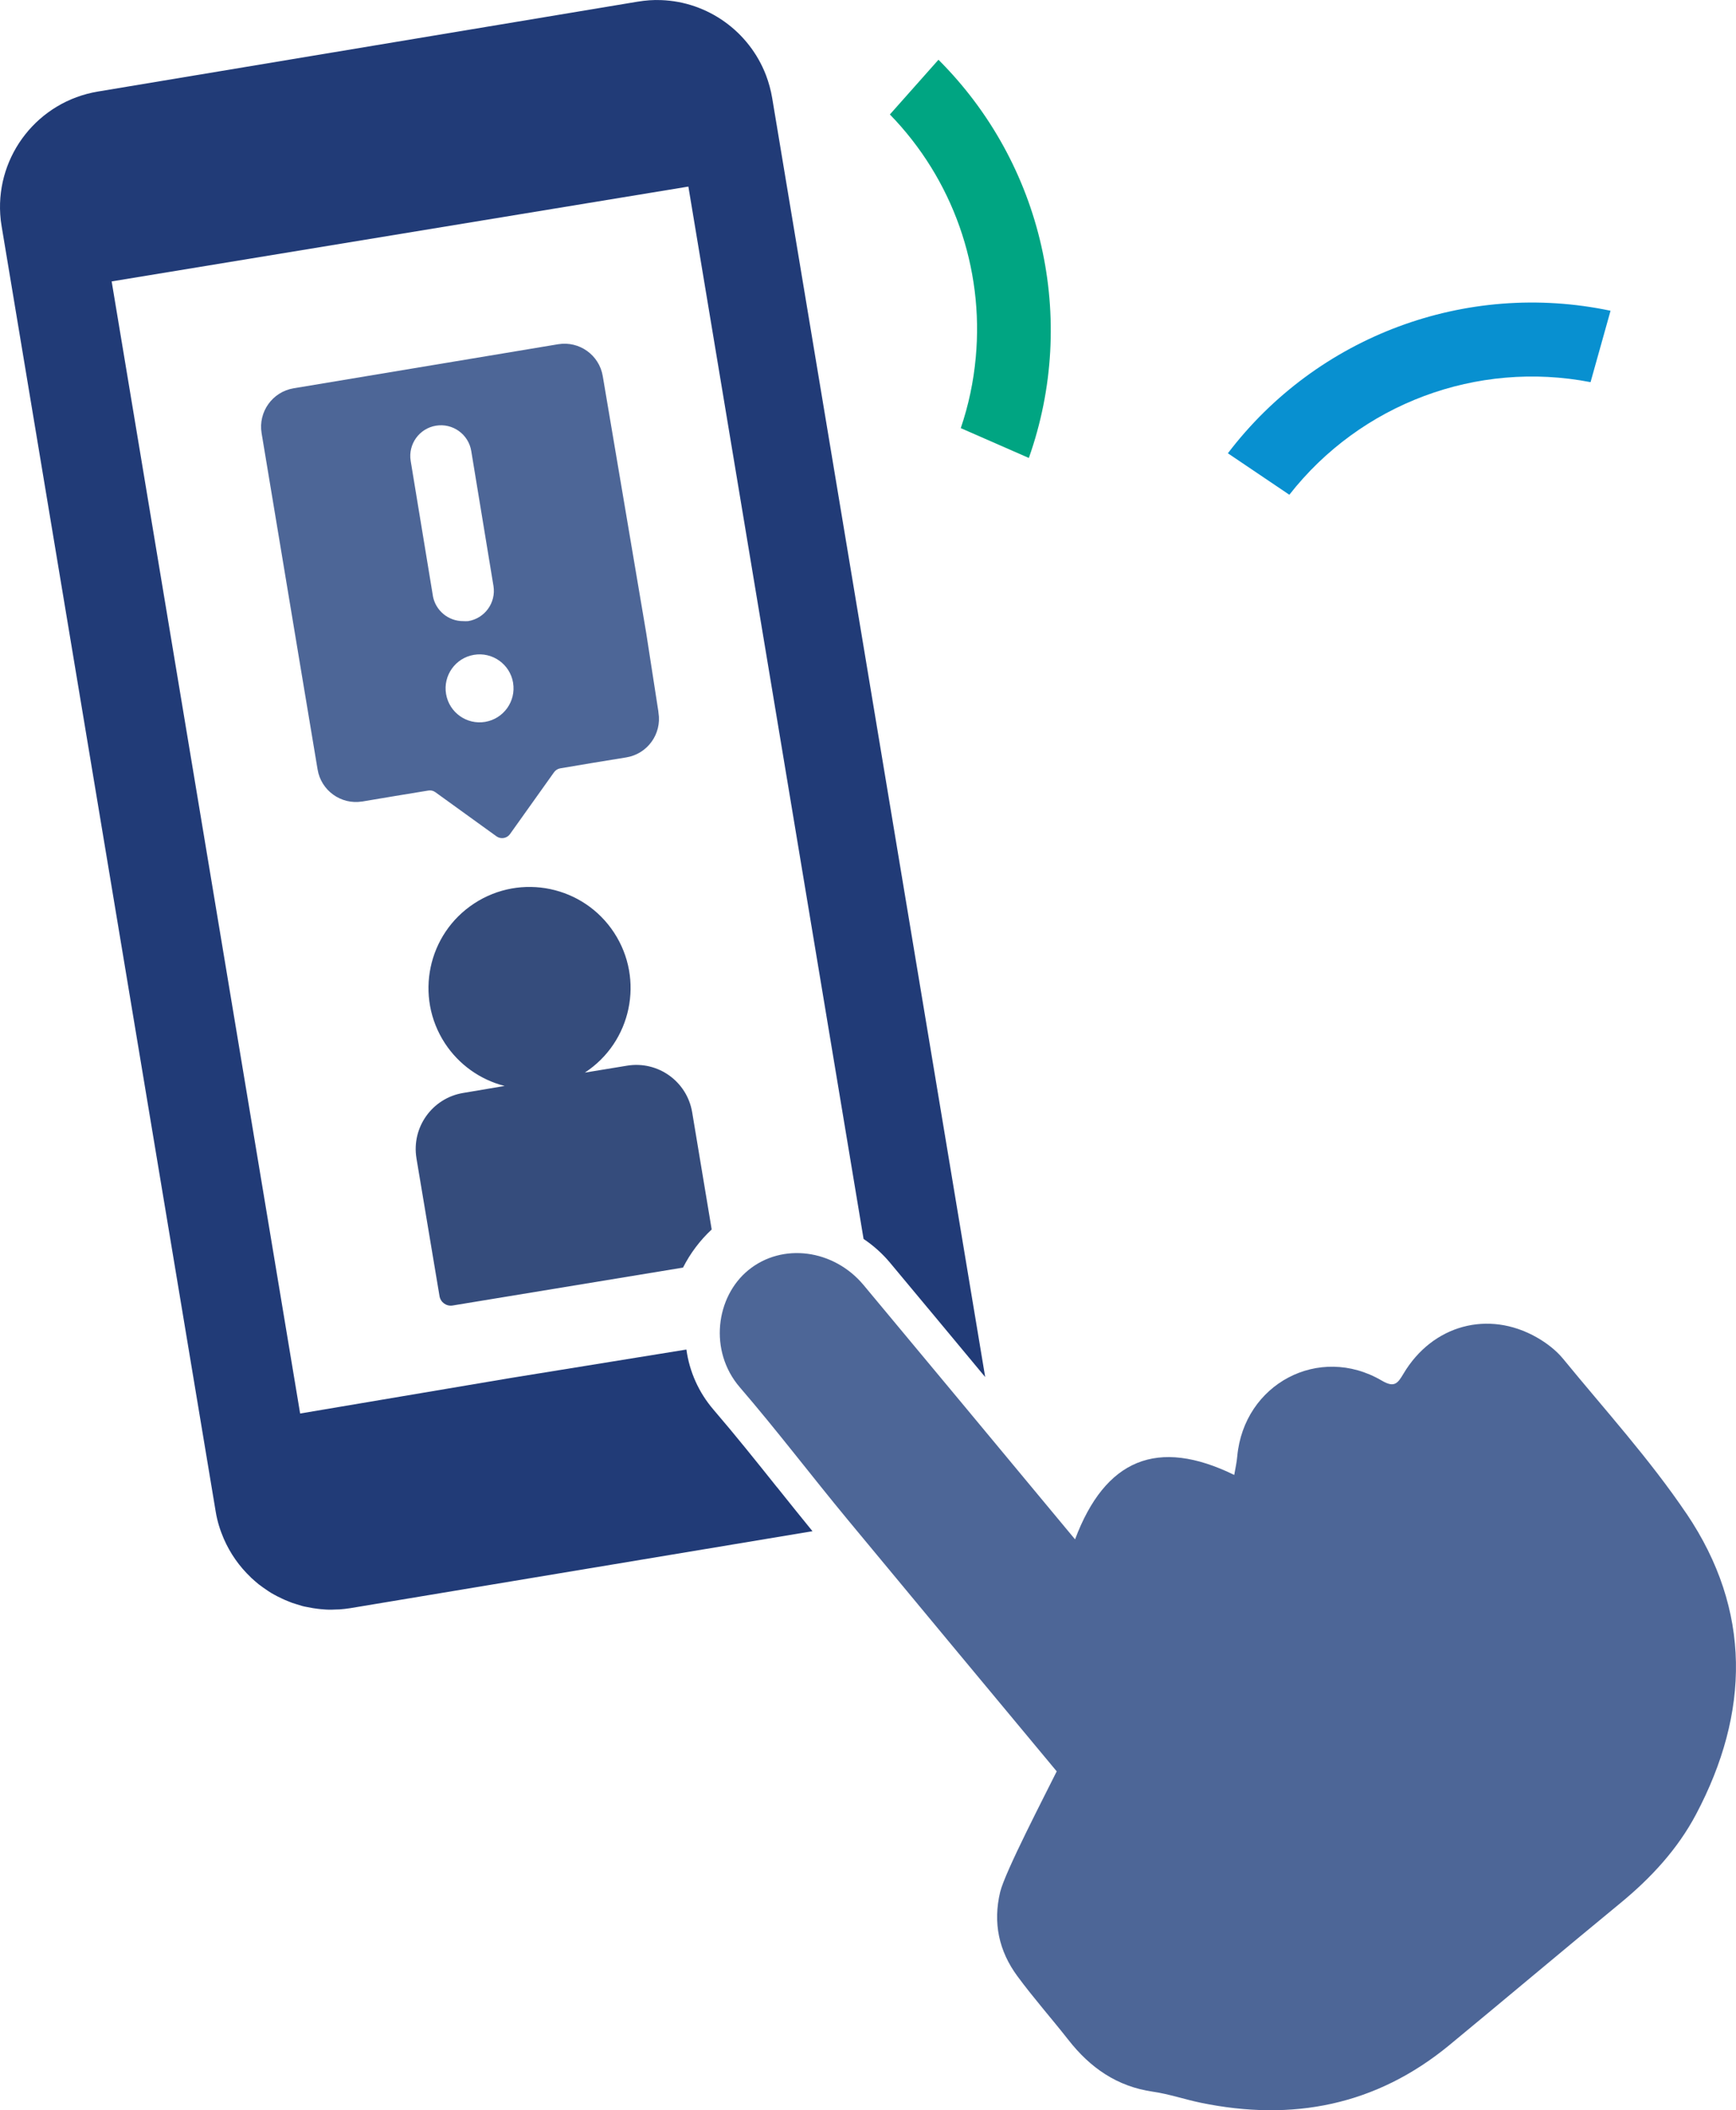
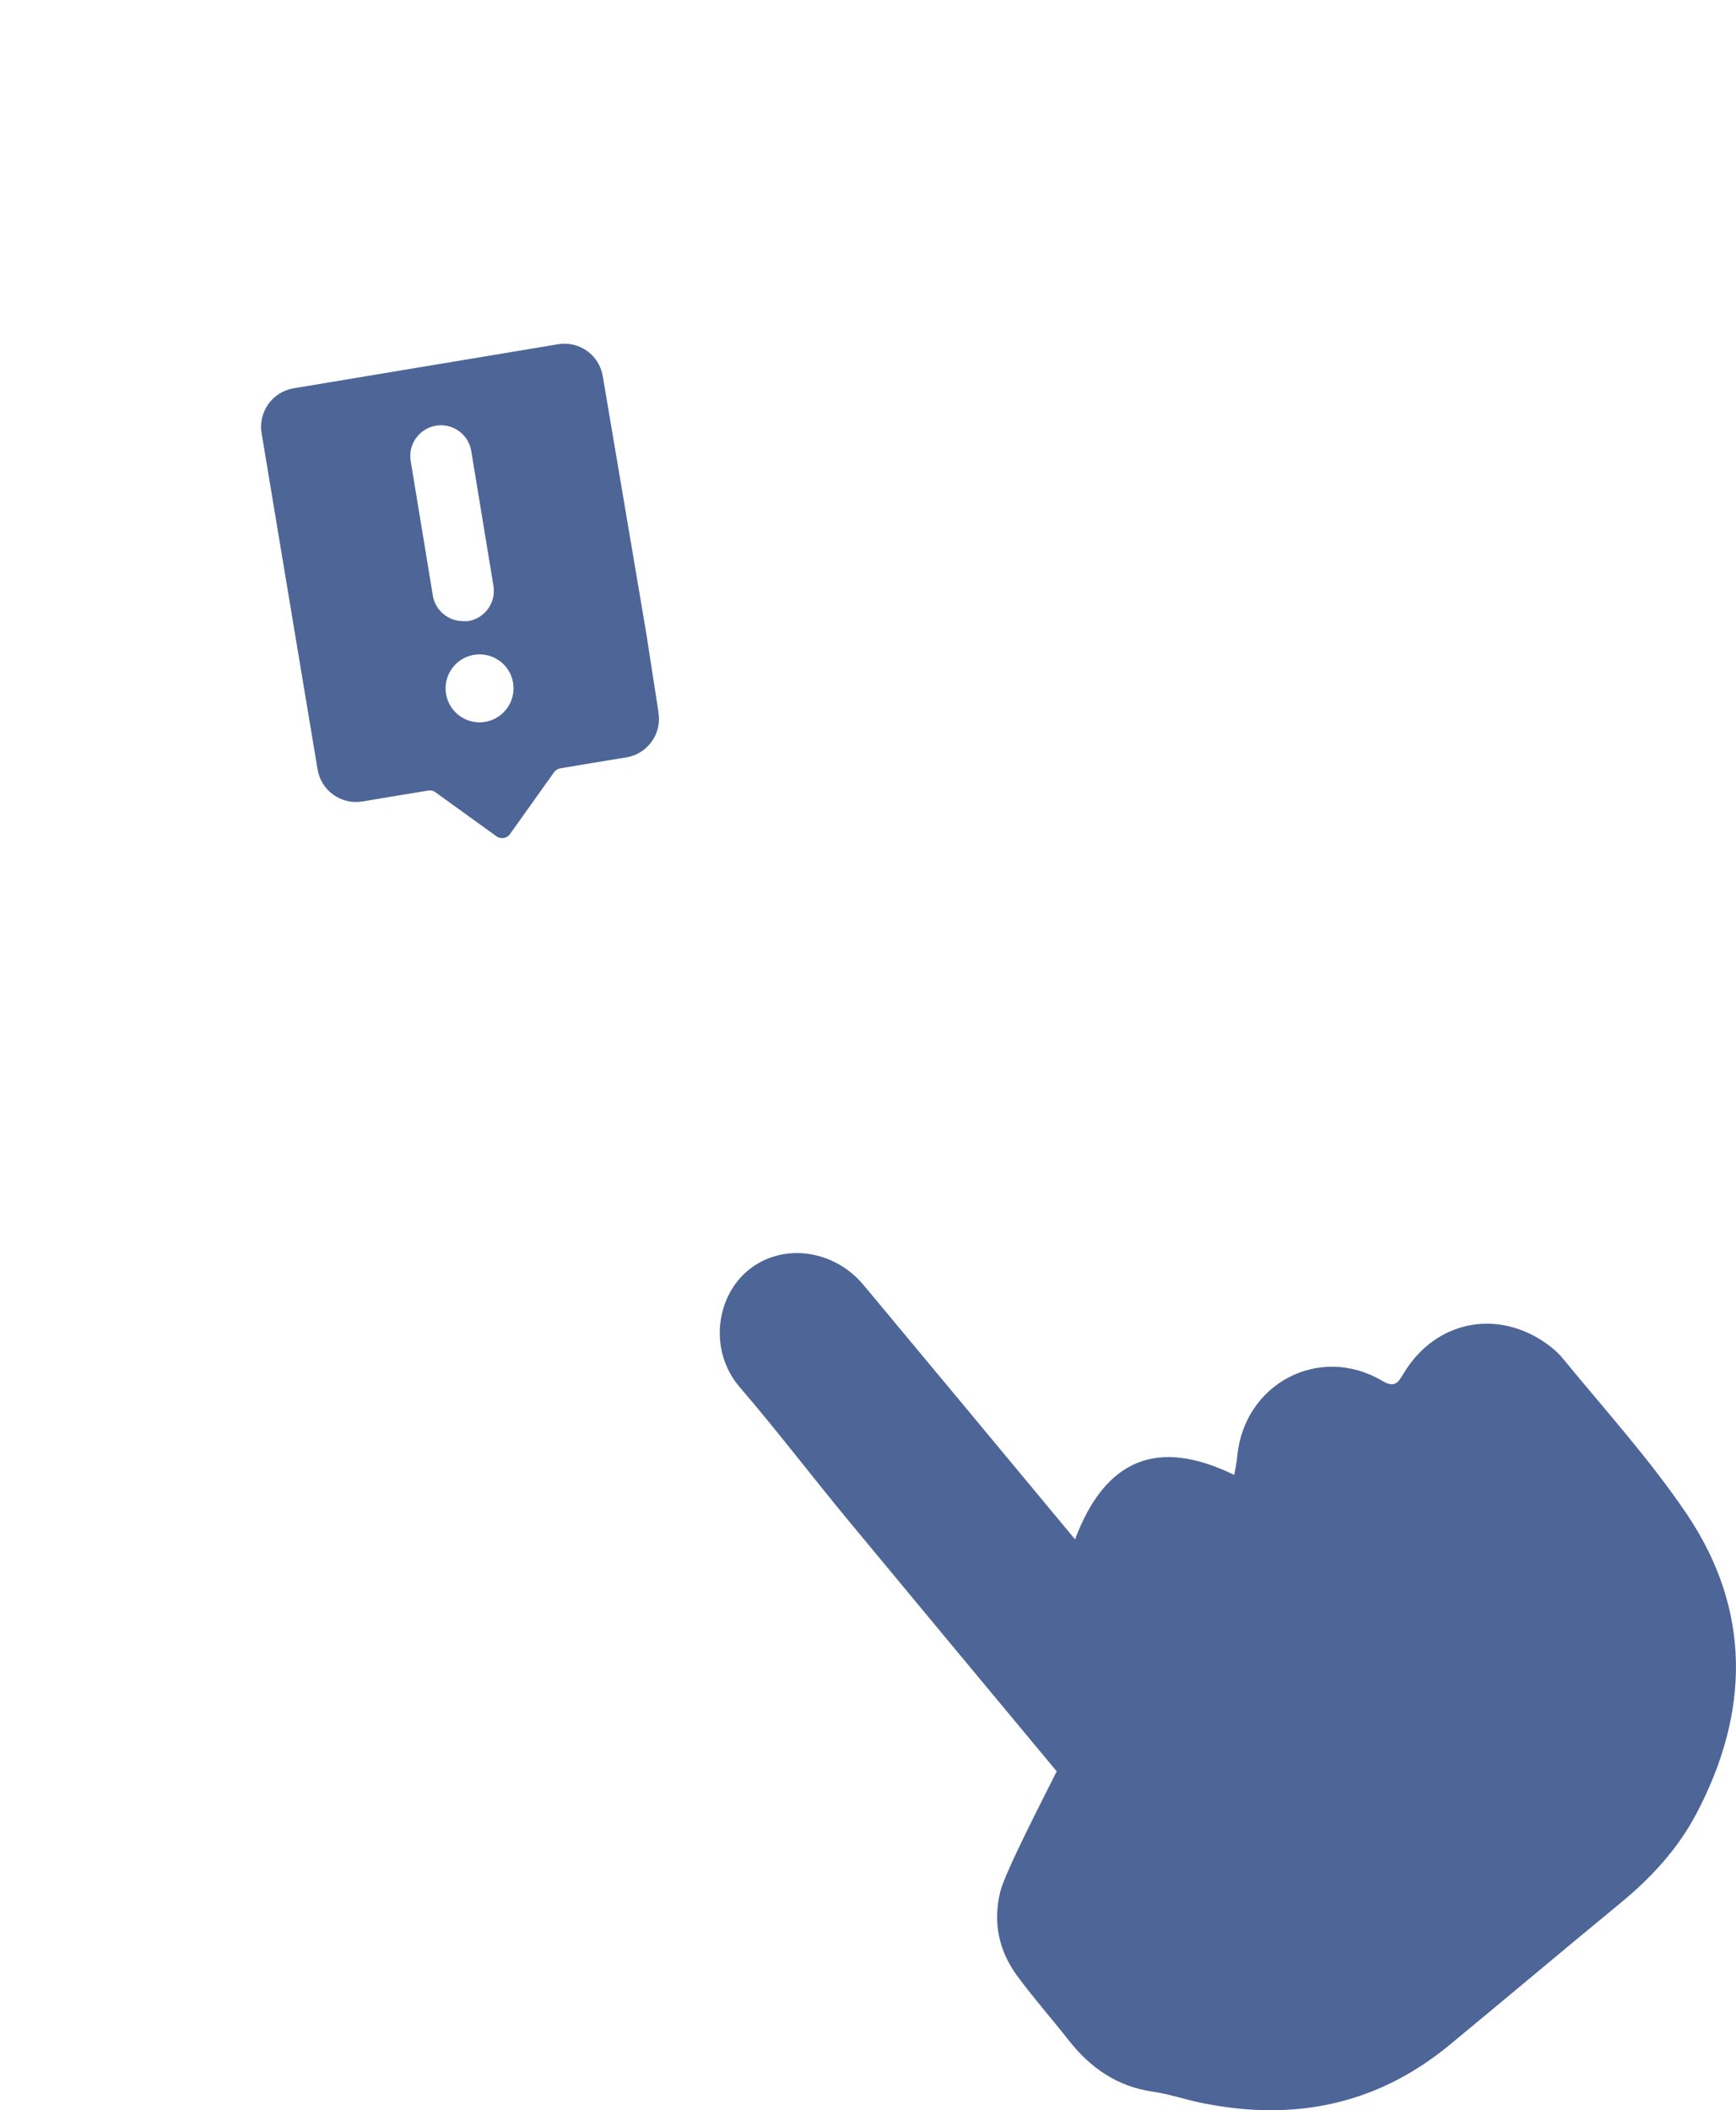
<svg xmlns="http://www.w3.org/2000/svg" id="Layer_2" viewBox="0 0 501.88 609.96">
  <defs>
    <style>.cls-1{fill:#00a582;}.cls-2{fill:#213b77;}.cls-3{fill:#0890d0;}.cls-4{fill:#4d6697;}.cls-5{fill:#354c7c;}</style>
  </defs>
  <g id="Layer_1-2">
    <path class="cls-4" d="m487.59,437.53c18.84,27.96,18.3,57.49,2.74,86.89-5.36,10.13-13.1,18.46-21.98,25.75-16.51,13.57-32.84,27.35-49.33,40.95-21.18,17.46-45.38,22.15-71.91,16.66-4.64-.96-9.15-2.52-13.81-3.19-10.36-1.49-18.11-6.91-24.41-14.95-4.86-6.2-10.1-12.11-14.76-18.44-5.35-7.25-7.12-15.42-4.97-24.37,1.4-5.77,13.05-28.17,16.34-34.83-20.17-24.26-40.35-48.49-60.46-72.78-10.49-12.68-20.45-25.8-31.18-38.26-9.02-10.5-6.92-26.17,2.52-33.86,9.79-7.96,24.61-6.04,33.28,4.33,18.97,22.73,37.87,45.52,56.79,68.28l4.35,5.23c8.7-23.14,23.77-29.49,46.02-18.62.29-1.73.71-3.53.87-5.35,1.92-20.99,23.65-32.54,41.78-21.92,3.63,2.13,4.59.86,6.3-2.03,8.37-14.04,24.48-18.43,38.49-10.47,2.83,1.61,5.62,3.73,7.67,6.24,12.08,14.76,25.01,28.98,35.64,44.73Z" />
-     <path class="cls-1" d="m257.27,33.09c18.16,18.65,27.23,44.32,24.82,70.24-.63,6.96-2.08,13.81-4.33,20.42l19.68,8.62c14.24-40.19,4.06-84.99-26.13-115.1l-14.04,15.81Z" />
-     <path class="cls-3" d="m372.75,143.01c20.61-26.34,54.25-38.91,87.08-32.55l5.78-20.64c-41.74-8.79-84.81,7.25-110.63,41.2l17.76,11.98Z" />
    <path class="cls-4" d="m190.36,205.81l-3.55-22.91-12.55-74.18c-1.01-6.1-6.78-10.23-12.89-9.22,0,0-.01,0-.02,0l-76.45,12.73c-6.14,1.02-10.29,6.83-9.27,12.98,0,.02,0,.05.01.07l10.89,65.46,5.28,31.63c.99,6.13,6.77,10.29,12.89,9.3.02,0,.03,0,.05,0l9.54-1.6,9.5-1.56c.72-.14,1.46.03,2.06.46l17.73,12.8c1.24.85,2.93.57,3.83-.64l12.76-17.91c.42-.59,1.06-1,1.77-1.13l9.5-1.6,9.57-1.56c6.15-.98,10.34-6.76,9.36-12.91-.01-.07-.02-.14-.04-.21Zm-65.21-33.58l-6.42-39c-.79-4.84,2.49-9.4,7.32-10.19,4.84-.79,9.4,2.49,10.19,7.32l6.42,39c.79,4.83-2.49,9.39-7.32,10.17,0,0-.01,0-.02,0-.47.03-.95.03-1.42,0-4.31.02-8-3.07-8.76-7.3Zm15.14,36.42c-5.35.91-10.42-2.69-11.33-8.04-.91-5.35,2.69-10.42,8.04-11.33,5.35-.91,10.42,2.69,11.33,8.04,0,.02,0,.03,0,.05.88,5.33-2.72,10.37-8.05,11.28Z" />
-     <path class="cls-5" d="m205.75,355.37l-5.64-33.86c-1.48-8.93-9.91-14.96-18.84-13.48-.02,0-.04,0-.06.01l-12.13,1.99c13.5-8.83,17.29-26.94,8.46-40.44-8.83-13.5-26.94-17.29-40.44-8.46-13.5,8.83-17.29,26.94-8.46,40.44,4.01,6.12,10.16,10.52,17.25,12.32l-11.98,2.02c-8.94,1.48-14.99,9.93-13.51,18.88,0,0,0,.01,0,.02l6.67,39.85c.31,1.77,1.98,2.97,3.76,2.69l66.63-10.96c2.1-4.13,4.91-7.87,8.3-11.03Z" />
-     <path class="cls-2" d="m224.63,429.88c-5.94-7.44-12.09-15.13-18.34-22.4-4.29-5-6.97-11-7.85-17.4l-50.86,8.23-60.81,10.26L32.28,81.34l166.73-27.41,50.65,304.18c2.83,1.9,5.43,4.21,7.68,6.91,9.15,10.96,18.37,22.05,27.48,33.01l-39.36-236.36-22.22-133.33c-.38-2.3-1.01-4.53-1.8-6.63C216.59,9.1,204.62.5,191.14.03c-2.24-.1-4.54.08-6.85.46L28.31,26.46C11,29.35-1.03,44.84.07,61.97c.07,1.16.2,2.34.41,3.48l61.88,371.48c.45,2.77,1.27,5.36,2.31,7.78,1.87,4.32,4.55,8.09,7.83,11.21.06.11.17.16.27.26.56.52,1.15,1.02,1.75,1.53.18.17.34.29.56.43.55.43,1.17.88,1.77,1.27.22.15.43.29.68.47.57.36,1.17.77,1.77,1.07.26.12.51.24.73.39,1.06.52,2.12,1.06,3.21,1.47.41.15.81.35,1.23.49.48.16.94.29,1.35.43.52.15,1.06.33,1.58.48.46.13.9.21,1.34.29.56.12,1.16.23,1.7.32.45.08.87.13,1.34.19.64.09,1.26.13,1.88.18.43.05.83.05,1.28.07.7,0,1.4.02,2.12-.04.34-.02.7,0,1.08-.03,1.06-.07,2.14-.21,3.2-.37l133.55-22.23c-3.47-4.25-6.91-8.54-10.25-12.72Z" />
  </g>
</svg>